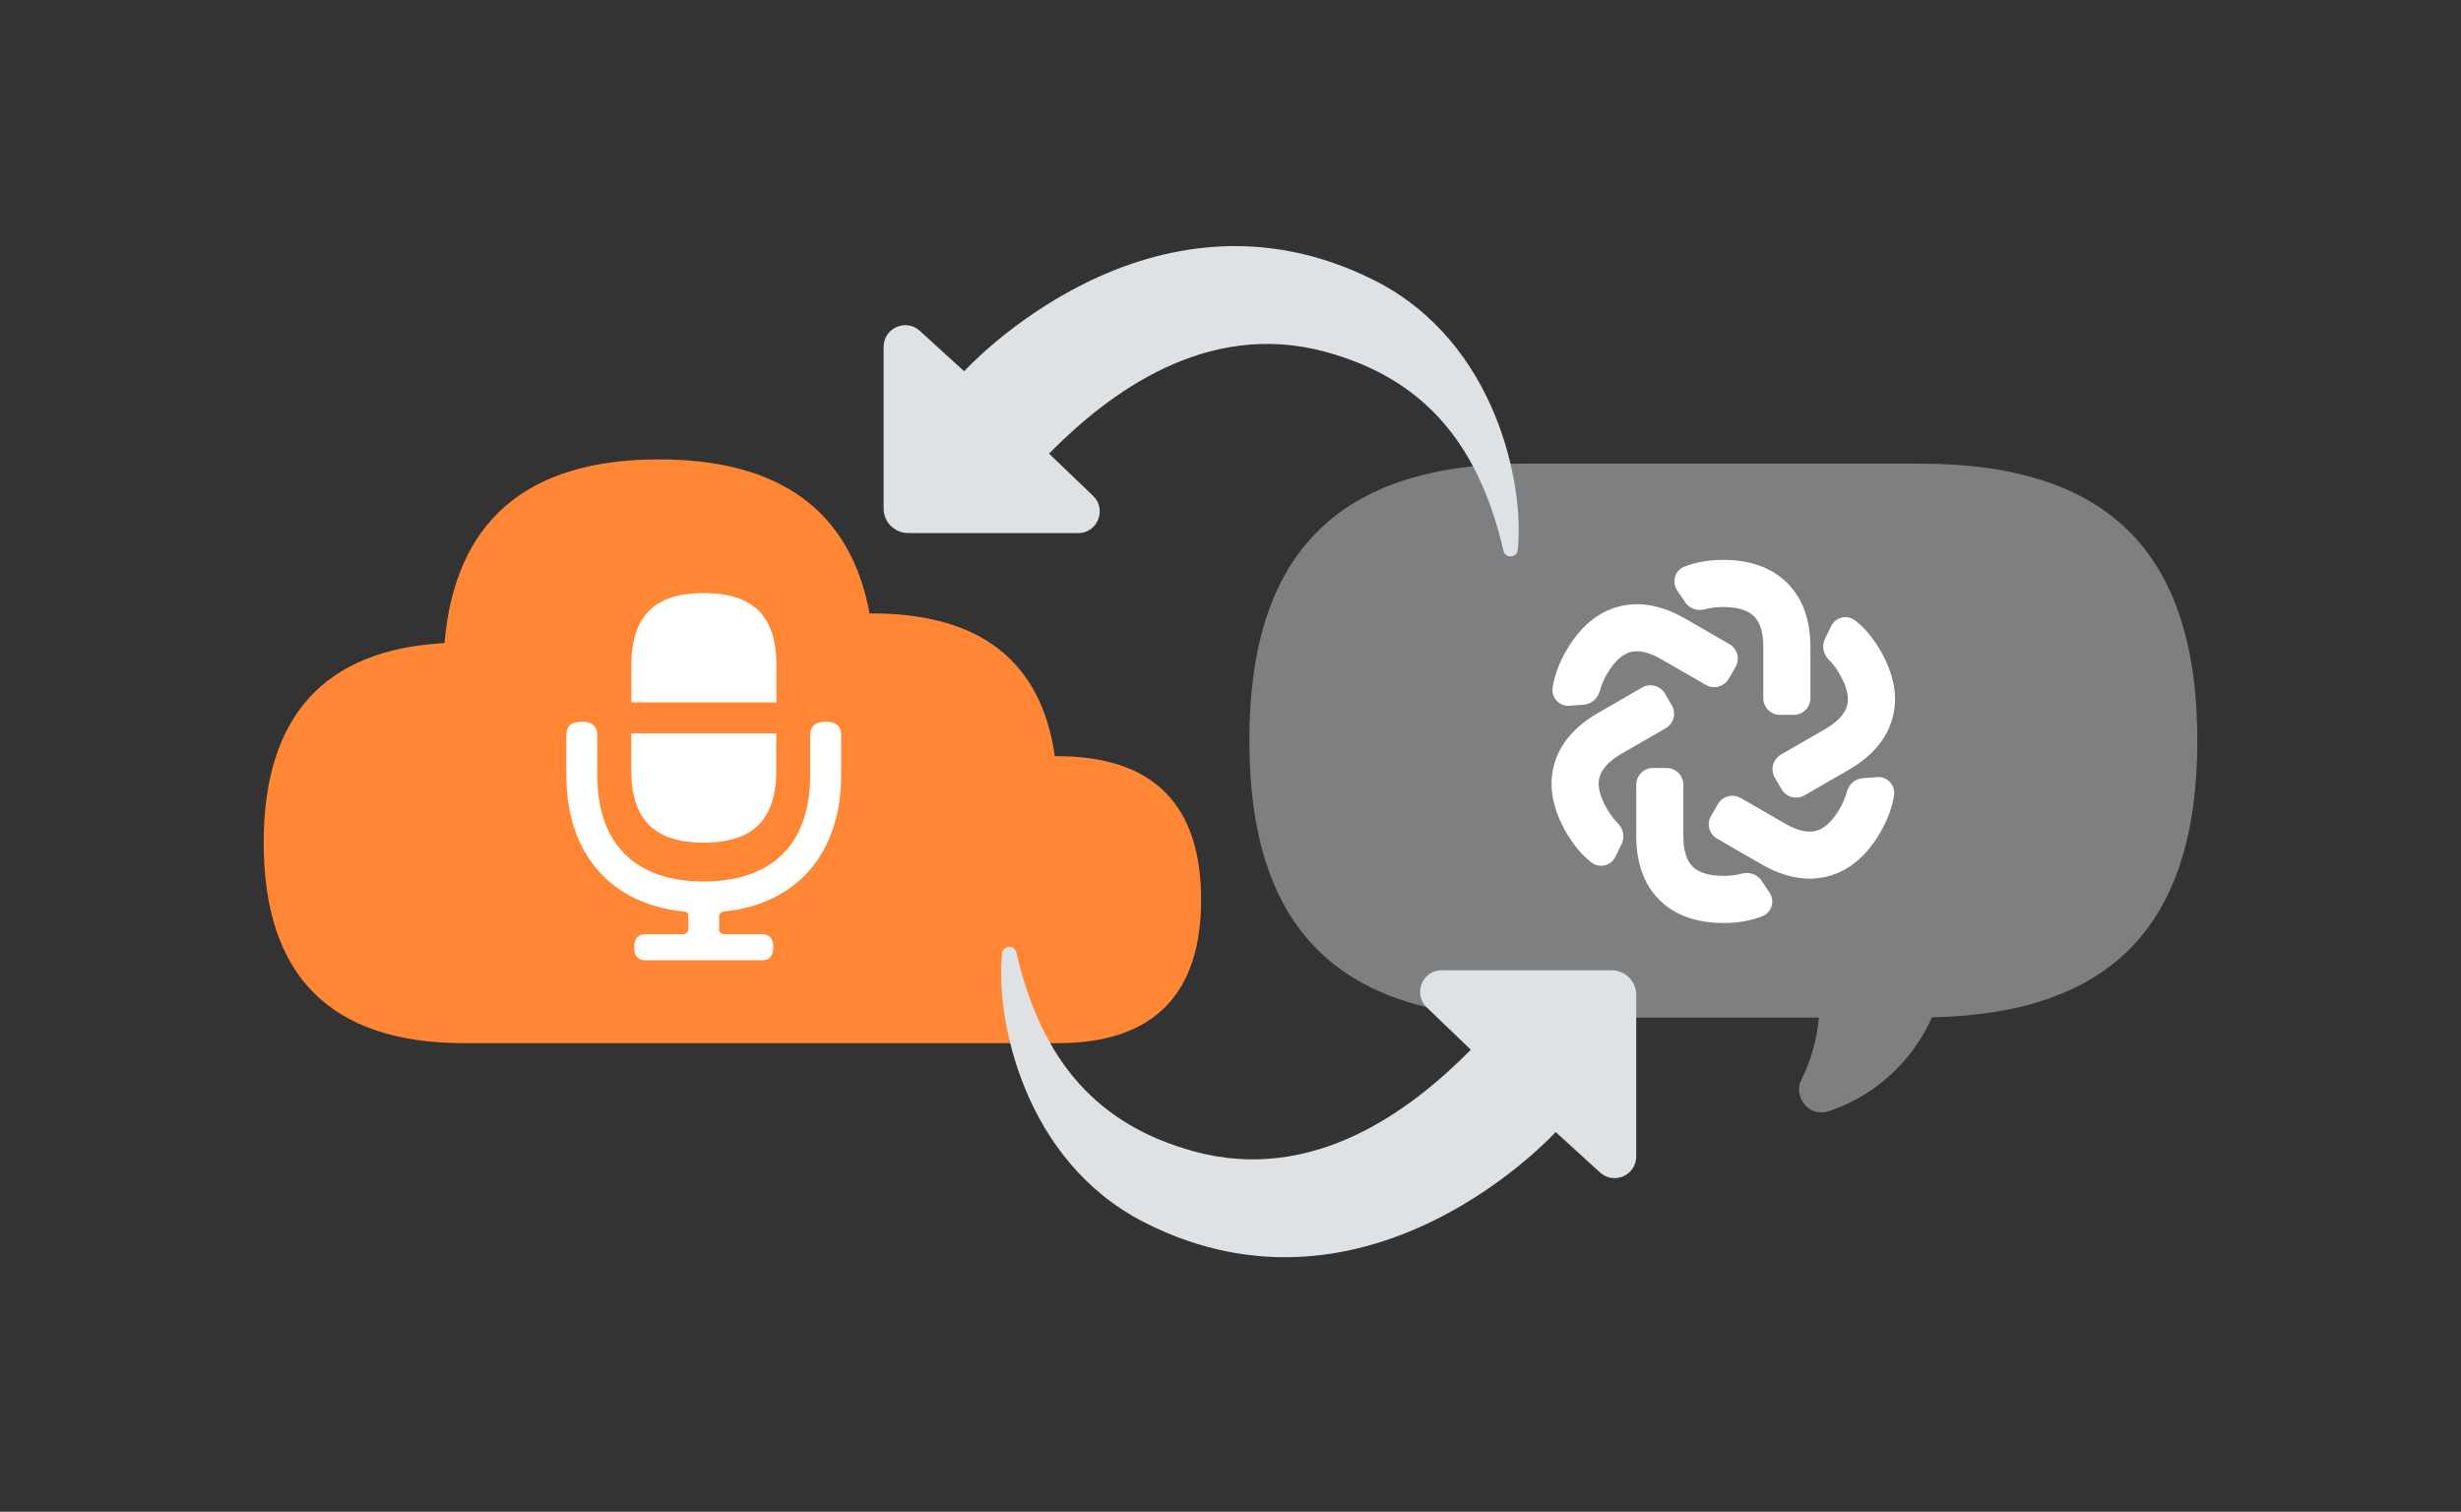
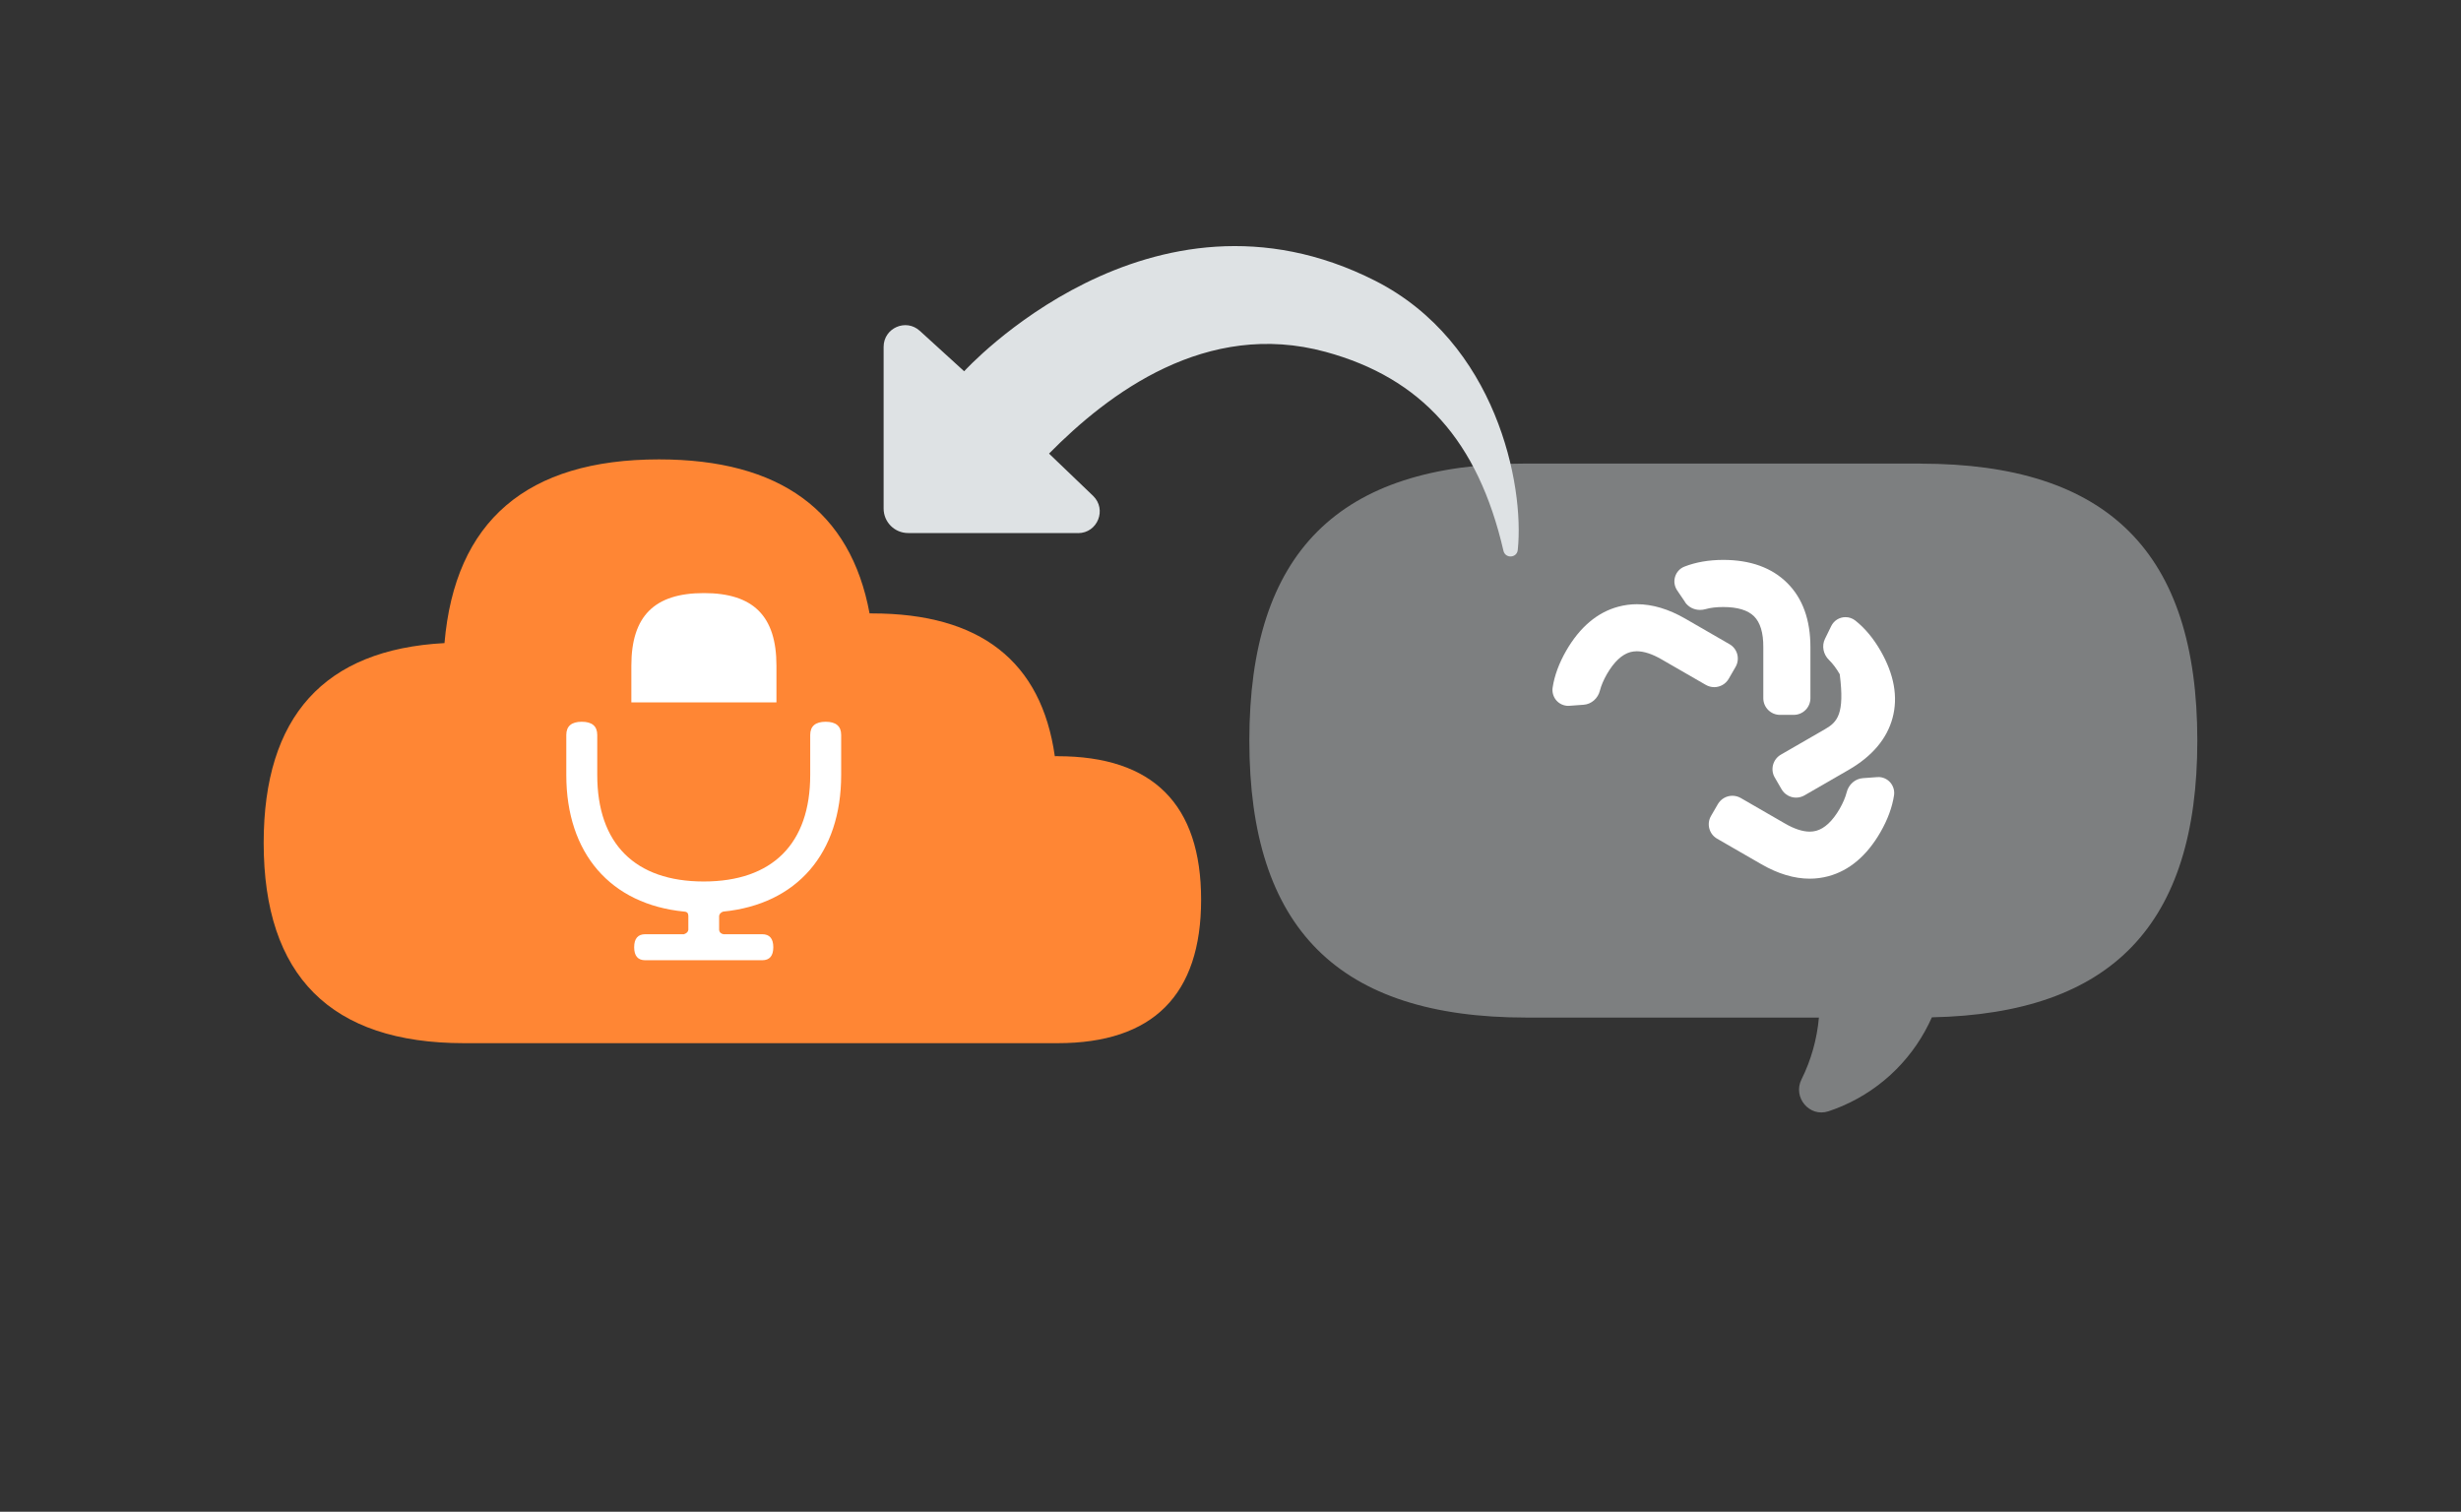
<svg xmlns="http://www.w3.org/2000/svg" width="140" height="86" viewBox="0 0 140 86" fill="none">
  <rect x="0" y="0" width="140" height="86" fill="#333333" stroke="none" />
  <path d="M60.166 43.015C60.113 43.015 60.06 43.015 60.006 43.02C59.242 37.62 55.763 34.897 49.614 34.897C49.565 34.897 49.517 34.897 49.468 34.897C48.389 29.071 44.379 26.134 37.489 26.134C29.965 26.134 25.881 29.642 25.286 36.585C18.45 36.948 15 40.756 15 47.95C15 55.523 18.822 59.345 26.394 59.345H60.166C65.59 59.345 68.328 56.606 68.328 51.182C68.328 45.759 65.59 43.02 60.166 43.02V43.015Z" fill="#FF8634" />
  <path d="M36.705 54.627C36.289 54.627 36.076 54.38 36.076 53.887C36.076 53.394 36.289 53.147 36.705 53.147H38.906C39.056 53.098 39.143 53.016 39.158 52.895V52.106C39.158 51.956 39.09 51.869 38.931 51.86C34.726 51.449 32.215 48.541 32.215 44.089V41.81C32.215 41.312 32.51 41.06 33.095 41.06C33.681 41.06 33.976 41.312 33.976 41.81V44.089C33.976 47.994 36.124 50.147 40.034 50.147C43.943 50.147 46.091 47.994 46.091 44.089V41.81C46.091 41.312 46.386 41.06 46.972 41.06C47.557 41.06 47.852 41.312 47.852 41.81V44.089C47.852 48.541 45.341 51.444 41.137 51.86C41.006 51.908 40.924 51.99 40.909 52.106V52.895C40.929 53.05 41.021 53.123 41.161 53.147H43.362C43.779 53.147 43.991 53.394 43.991 53.887C43.991 54.38 43.779 54.627 43.362 54.627H36.7H36.705Z" fill="white" />
-   <path d="M40.038 47.936C37.223 47.936 35.911 46.625 35.911 43.809V41.719H44.161V43.809C44.161 46.625 42.85 47.936 40.034 47.936H40.038Z" fill="white" />
  <path d="M35.916 39.958V37.867C35.916 35.051 37.227 33.74 40.043 33.74C42.859 33.74 44.17 35.051 44.17 37.867V39.958H35.921H35.916Z" fill="white" />
  <path d="M109.236 26.371H86.83C76.137 26.371 71.072 31.437 71.072 42.13C71.072 52.822 76.137 57.888 86.83 57.888H103.474C103.363 59.117 103.029 60.312 102.482 61.406C101.974 62.422 102.932 63.578 104.016 63.22C104.282 63.133 104.543 63.031 104.805 62.92C107.171 61.899 108.932 60.056 109.899 57.874C120.132 57.661 125 52.6 125 42.135C125 31.442 119.934 26.376 109.241 26.376L109.236 26.371Z" fill="#7D7F80" />
  <path d="M89.225 40.151H89.288L90.086 40.093C90.527 40.063 90.904 39.734 91.015 39.285C91.088 38.999 91.223 38.684 91.412 38.351C91.819 37.649 92.269 37.228 92.748 37.097C92.864 37.069 92.984 37.049 93.11 37.049C93.517 37.049 93.996 37.204 94.528 37.514L97.044 38.965C97.189 39.047 97.354 39.091 97.518 39.091C97.857 39.091 98.171 38.912 98.341 38.617L98.733 37.939C98.858 37.722 98.892 37.465 98.829 37.223C98.766 36.981 98.607 36.773 98.389 36.648L95.873 35.196C94.925 34.649 94.001 34.373 93.12 34.373C92.762 34.373 92.404 34.422 92.06 34.514C90.87 34.833 89.874 35.675 89.099 37.015C88.688 37.731 88.427 38.438 88.325 39.12C88.287 39.376 88.364 39.642 88.533 39.841C88.707 40.044 88.959 40.155 89.22 40.155L89.225 40.151Z" fill="white" />
-   <path d="M91.407 45.996C91.001 45.294 90.861 44.694 90.991 44.215C91.122 43.736 91.543 43.286 92.244 42.88L94.76 41.428C95.21 41.167 95.37 40.586 95.109 40.136L94.717 39.459C94.547 39.169 94.233 38.985 93.894 38.985C93.73 38.985 93.565 39.028 93.42 39.111L90.904 40.562C89.564 41.336 88.722 42.333 88.403 43.523C88.083 44.714 88.316 45.996 89.085 47.336C89.496 48.052 89.98 48.628 90.522 49.058C90.681 49.184 90.875 49.252 91.078 49.252C91.431 49.252 91.741 49.058 91.896 48.739L92.249 48.018C92.443 47.621 92.351 47.133 92.012 46.809C91.799 46.6 91.596 46.33 91.403 45.996H91.407Z" fill="white" />
-   <path d="M100.218 50.108C100.029 49.827 99.71 49.663 99.362 49.663C99.255 49.663 99.154 49.677 99.052 49.706C98.767 49.789 98.428 49.827 98.041 49.827C97.233 49.827 96.643 49.648 96.289 49.3C95.936 48.947 95.762 48.361 95.762 47.549V44.641C95.762 44.118 95.336 43.692 94.814 43.692H94.03C93.507 43.692 93.082 44.118 93.082 44.641V47.549C93.082 49.097 93.522 50.321 94.398 51.192C95.269 52.063 96.497 52.508 98.041 52.508C98.863 52.508 99.609 52.377 100.252 52.126C100.508 52.024 100.697 51.816 100.779 51.555C100.862 51.289 100.818 51.008 100.663 50.776L100.213 50.108H100.218Z" fill="white" />
  <path d="M106.842 44.21H106.779L105.981 44.268C105.535 44.297 105.163 44.626 105.052 45.076C104.979 45.361 104.844 45.676 104.655 46.01C104.248 46.711 103.798 47.132 103.319 47.263C103.203 47.292 103.082 47.311 102.957 47.311C102.55 47.311 102.071 47.157 101.539 46.847L99.023 45.395C98.878 45.313 98.713 45.27 98.549 45.27C98.21 45.27 97.896 45.453 97.726 45.744L97.334 46.421C97.073 46.871 97.228 47.452 97.683 47.713L100.199 49.164C101.147 49.711 102.071 49.987 102.952 49.987C103.31 49.987 103.668 49.938 104.011 49.847C105.202 49.527 106.198 48.685 106.972 47.345C107.384 46.629 107.645 45.923 107.747 45.24C107.785 44.984 107.708 44.718 107.538 44.52C107.364 44.316 107.113 44.205 106.851 44.205L106.842 44.21Z" fill="white" />
-   <path d="M104.659 38.366C105.066 39.067 105.206 39.667 105.076 40.146C104.945 40.625 104.524 41.075 103.822 41.481L101.306 42.933C100.857 43.194 100.697 43.775 100.958 44.225L101.35 44.902C101.519 45.193 101.834 45.376 102.173 45.376C102.337 45.376 102.502 45.333 102.647 45.251L105.163 43.799C106.503 43.025 107.345 42.028 107.664 40.838C107.983 39.648 107.751 38.366 106.982 37.025C106.571 36.309 106.087 35.733 105.545 35.303C105.385 35.177 105.192 35.109 104.988 35.109C104.635 35.109 104.326 35.303 104.171 35.622L103.818 36.343C103.624 36.74 103.716 37.229 104.055 37.553C104.268 37.761 104.471 38.032 104.664 38.366H104.659Z" fill="white" />
+   <path d="M104.659 38.366C104.945 40.625 104.524 41.075 103.822 41.481L101.306 42.933C100.857 43.194 100.697 43.775 100.958 44.225L101.35 44.902C101.519 45.193 101.834 45.376 102.173 45.376C102.337 45.376 102.502 45.333 102.647 45.251L105.163 43.799C106.503 43.025 107.345 42.028 107.664 40.838C107.983 39.648 107.751 38.366 106.982 37.025C106.571 36.309 106.087 35.733 105.545 35.303C105.385 35.177 105.192 35.109 104.988 35.109C104.635 35.109 104.326 35.303 104.171 35.622L103.818 36.343C103.624 36.74 103.716 37.229 104.055 37.553C104.268 37.761 104.471 38.032 104.664 38.366H104.659Z" fill="white" />
  <path d="M95.854 34.252C96.043 34.533 96.362 34.697 96.71 34.697C96.817 34.697 96.918 34.683 97.02 34.654C97.305 34.572 97.644 34.533 98.031 34.533C98.844 34.533 99.429 34.712 99.783 35.06C100.136 35.414 100.315 35.999 100.31 36.812V39.72C100.31 40.242 100.736 40.668 101.258 40.668H102.042C102.565 40.668 102.99 40.242 102.99 39.72V36.812C102.99 35.264 102.55 34.039 101.674 33.169C100.803 32.298 99.575 31.852 98.031 31.852C97.209 31.852 96.463 31.983 95.82 32.235C95.564 32.336 95.375 32.544 95.293 32.806C95.21 33.072 95.254 33.352 95.409 33.585L95.859 34.248L95.854 34.252Z" fill="white" />
  <path d="M61.332 30.324H51.66C50.891 30.324 50.267 29.7 50.267 28.93V19.733C50.267 18.659 51.544 18.097 52.333 18.828L54.849 21.121C54.849 21.121 65.42 9.471 78.232 15.973C85.122 19.471 86.733 27.59 86.341 31.287C86.293 31.751 85.635 31.79 85.528 31.335C84.082 25.079 80.859 21.504 75.412 20.018C68.623 18.165 63.054 22.379 59.677 25.805L62.179 28.205C62.982 28.974 62.44 30.329 61.327 30.329L61.332 30.324Z" fill="#DEE2E4" />
-   <path d="M82.016 55.198H91.688C92.457 55.198 93.081 55.822 93.081 56.591V65.789C93.081 66.863 91.804 67.424 91.015 66.694L88.499 64.4C88.499 64.4 77.927 76.051 65.115 69.548C58.226 66.05 56.614 57.931 57.006 54.235C57.055 53.77 57.713 53.732 57.819 54.187C59.266 60.443 62.488 64.018 67.936 65.504C74.725 67.356 80.293 63.142 83.671 59.717L81.169 57.317C80.366 56.548 80.908 55.193 82.021 55.193L82.016 55.198Z" fill="#DEE2E4" />
</svg>